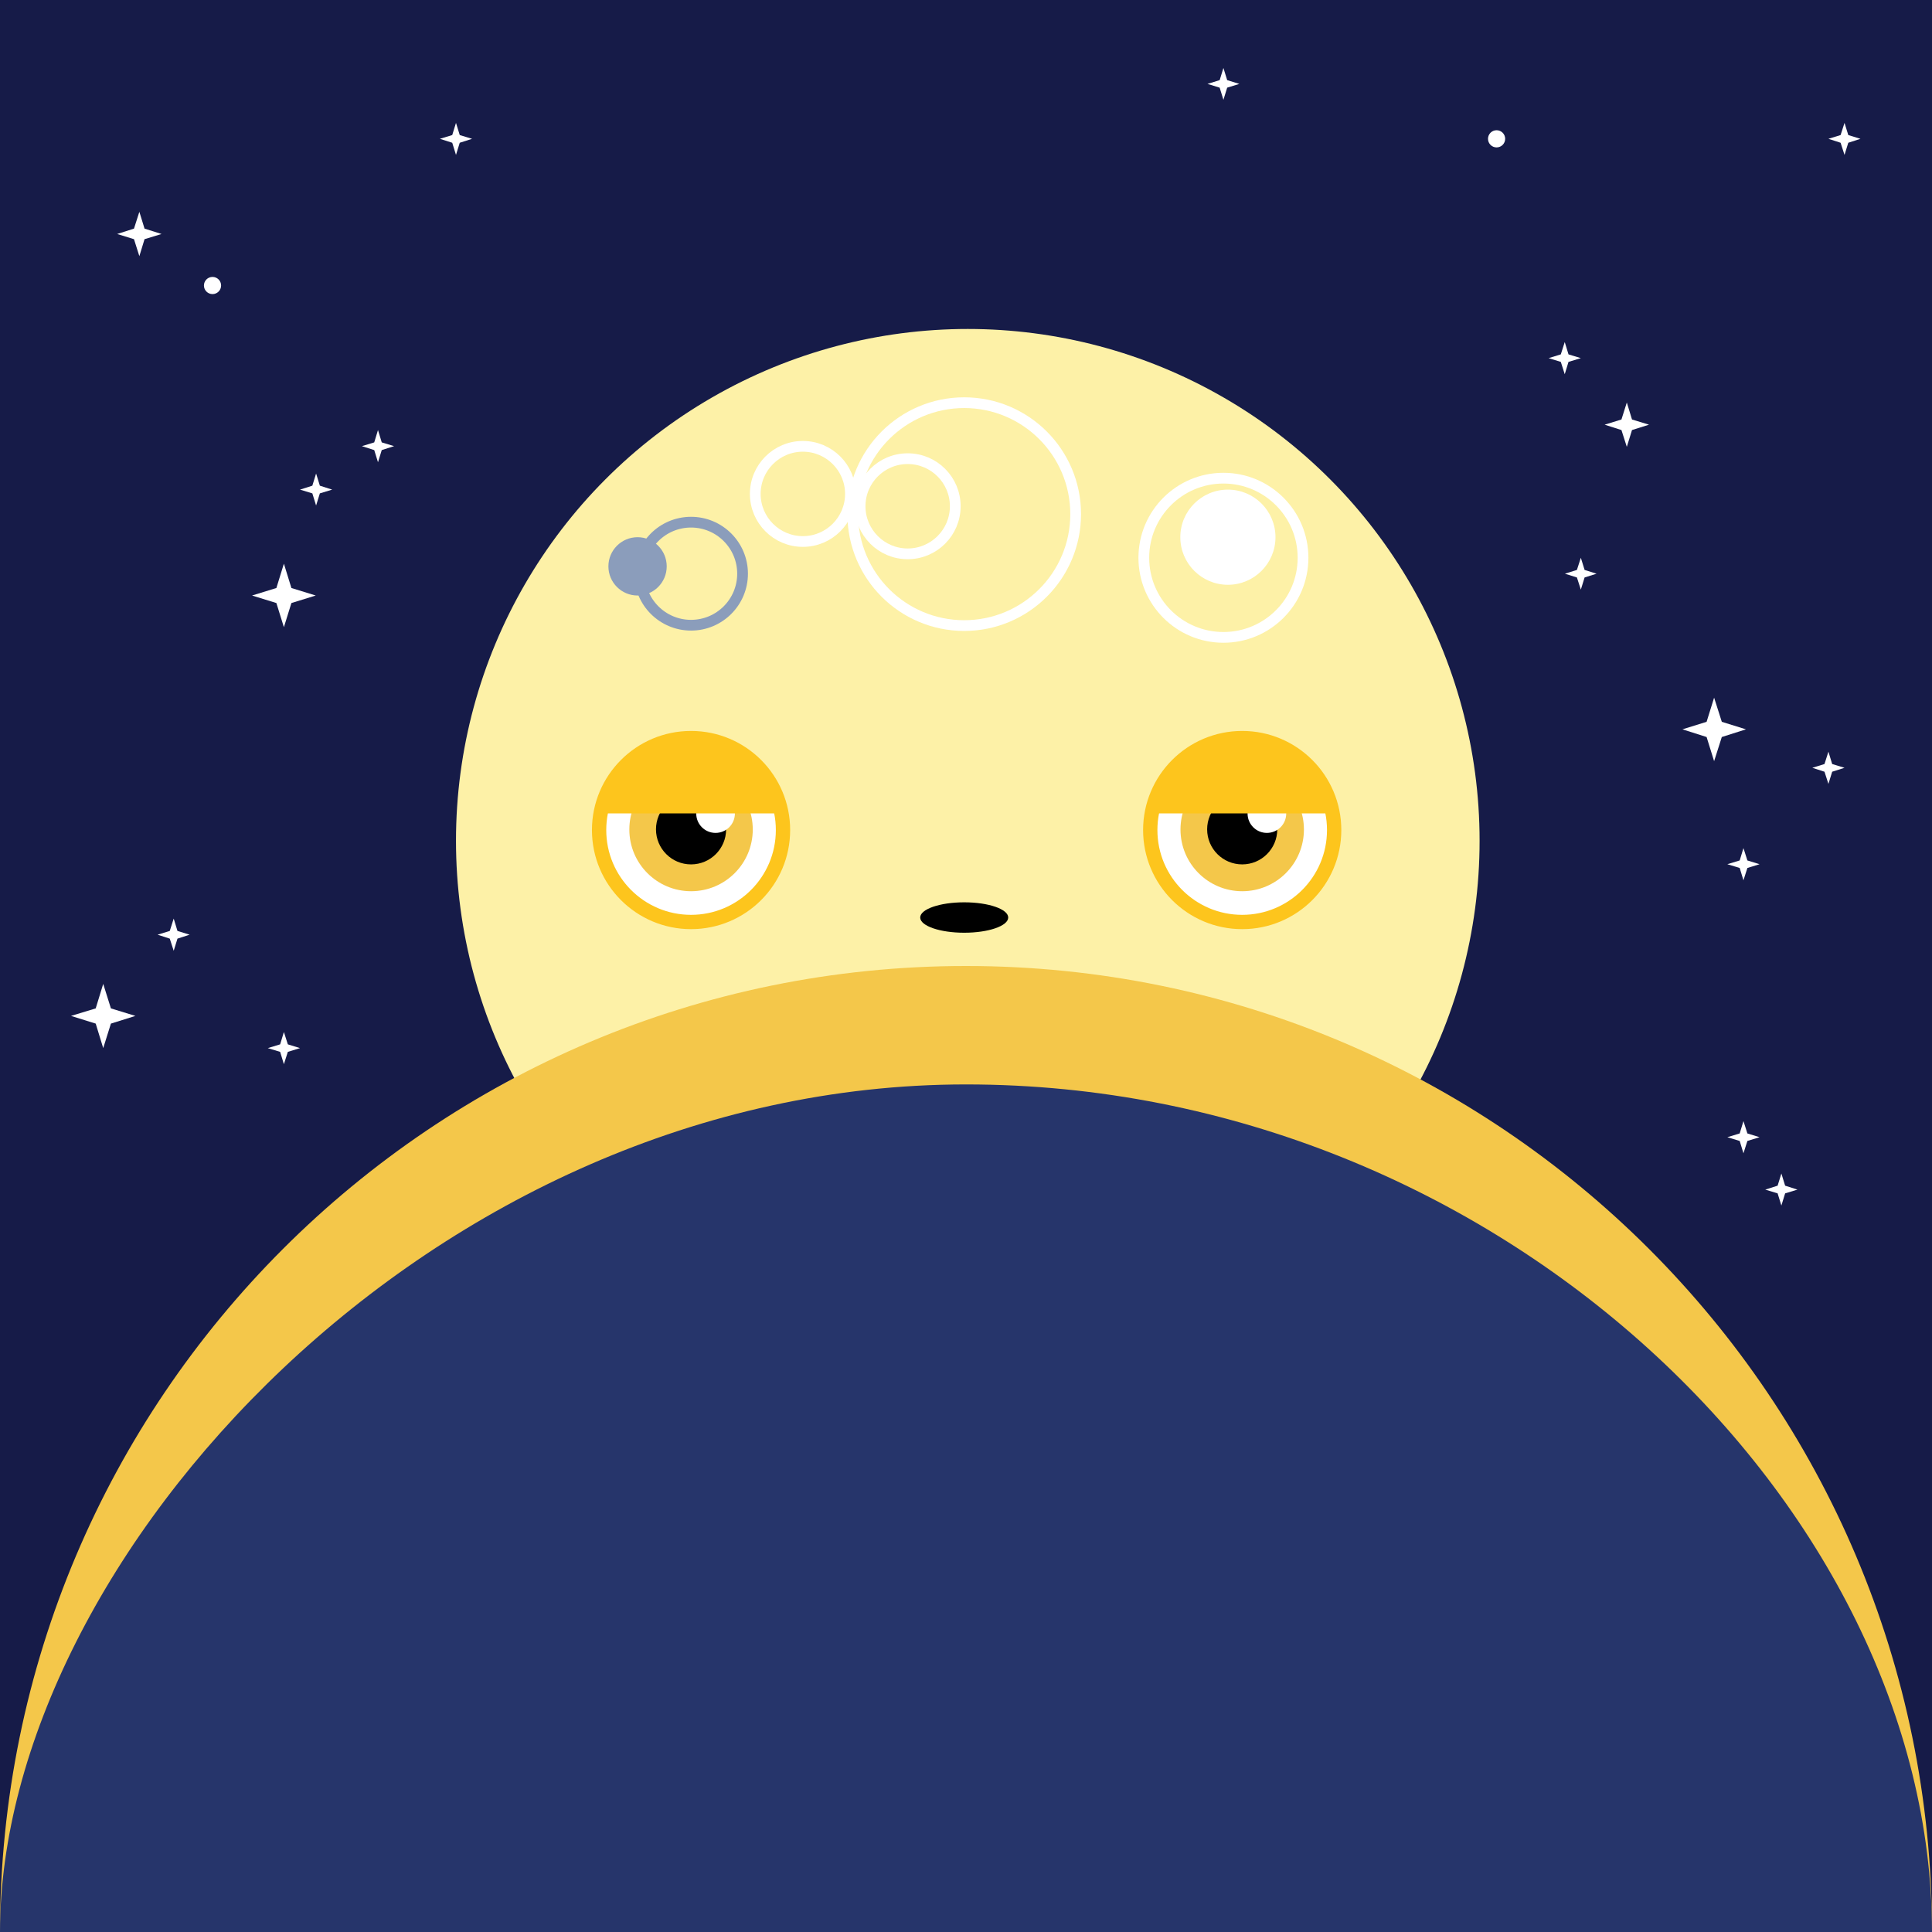
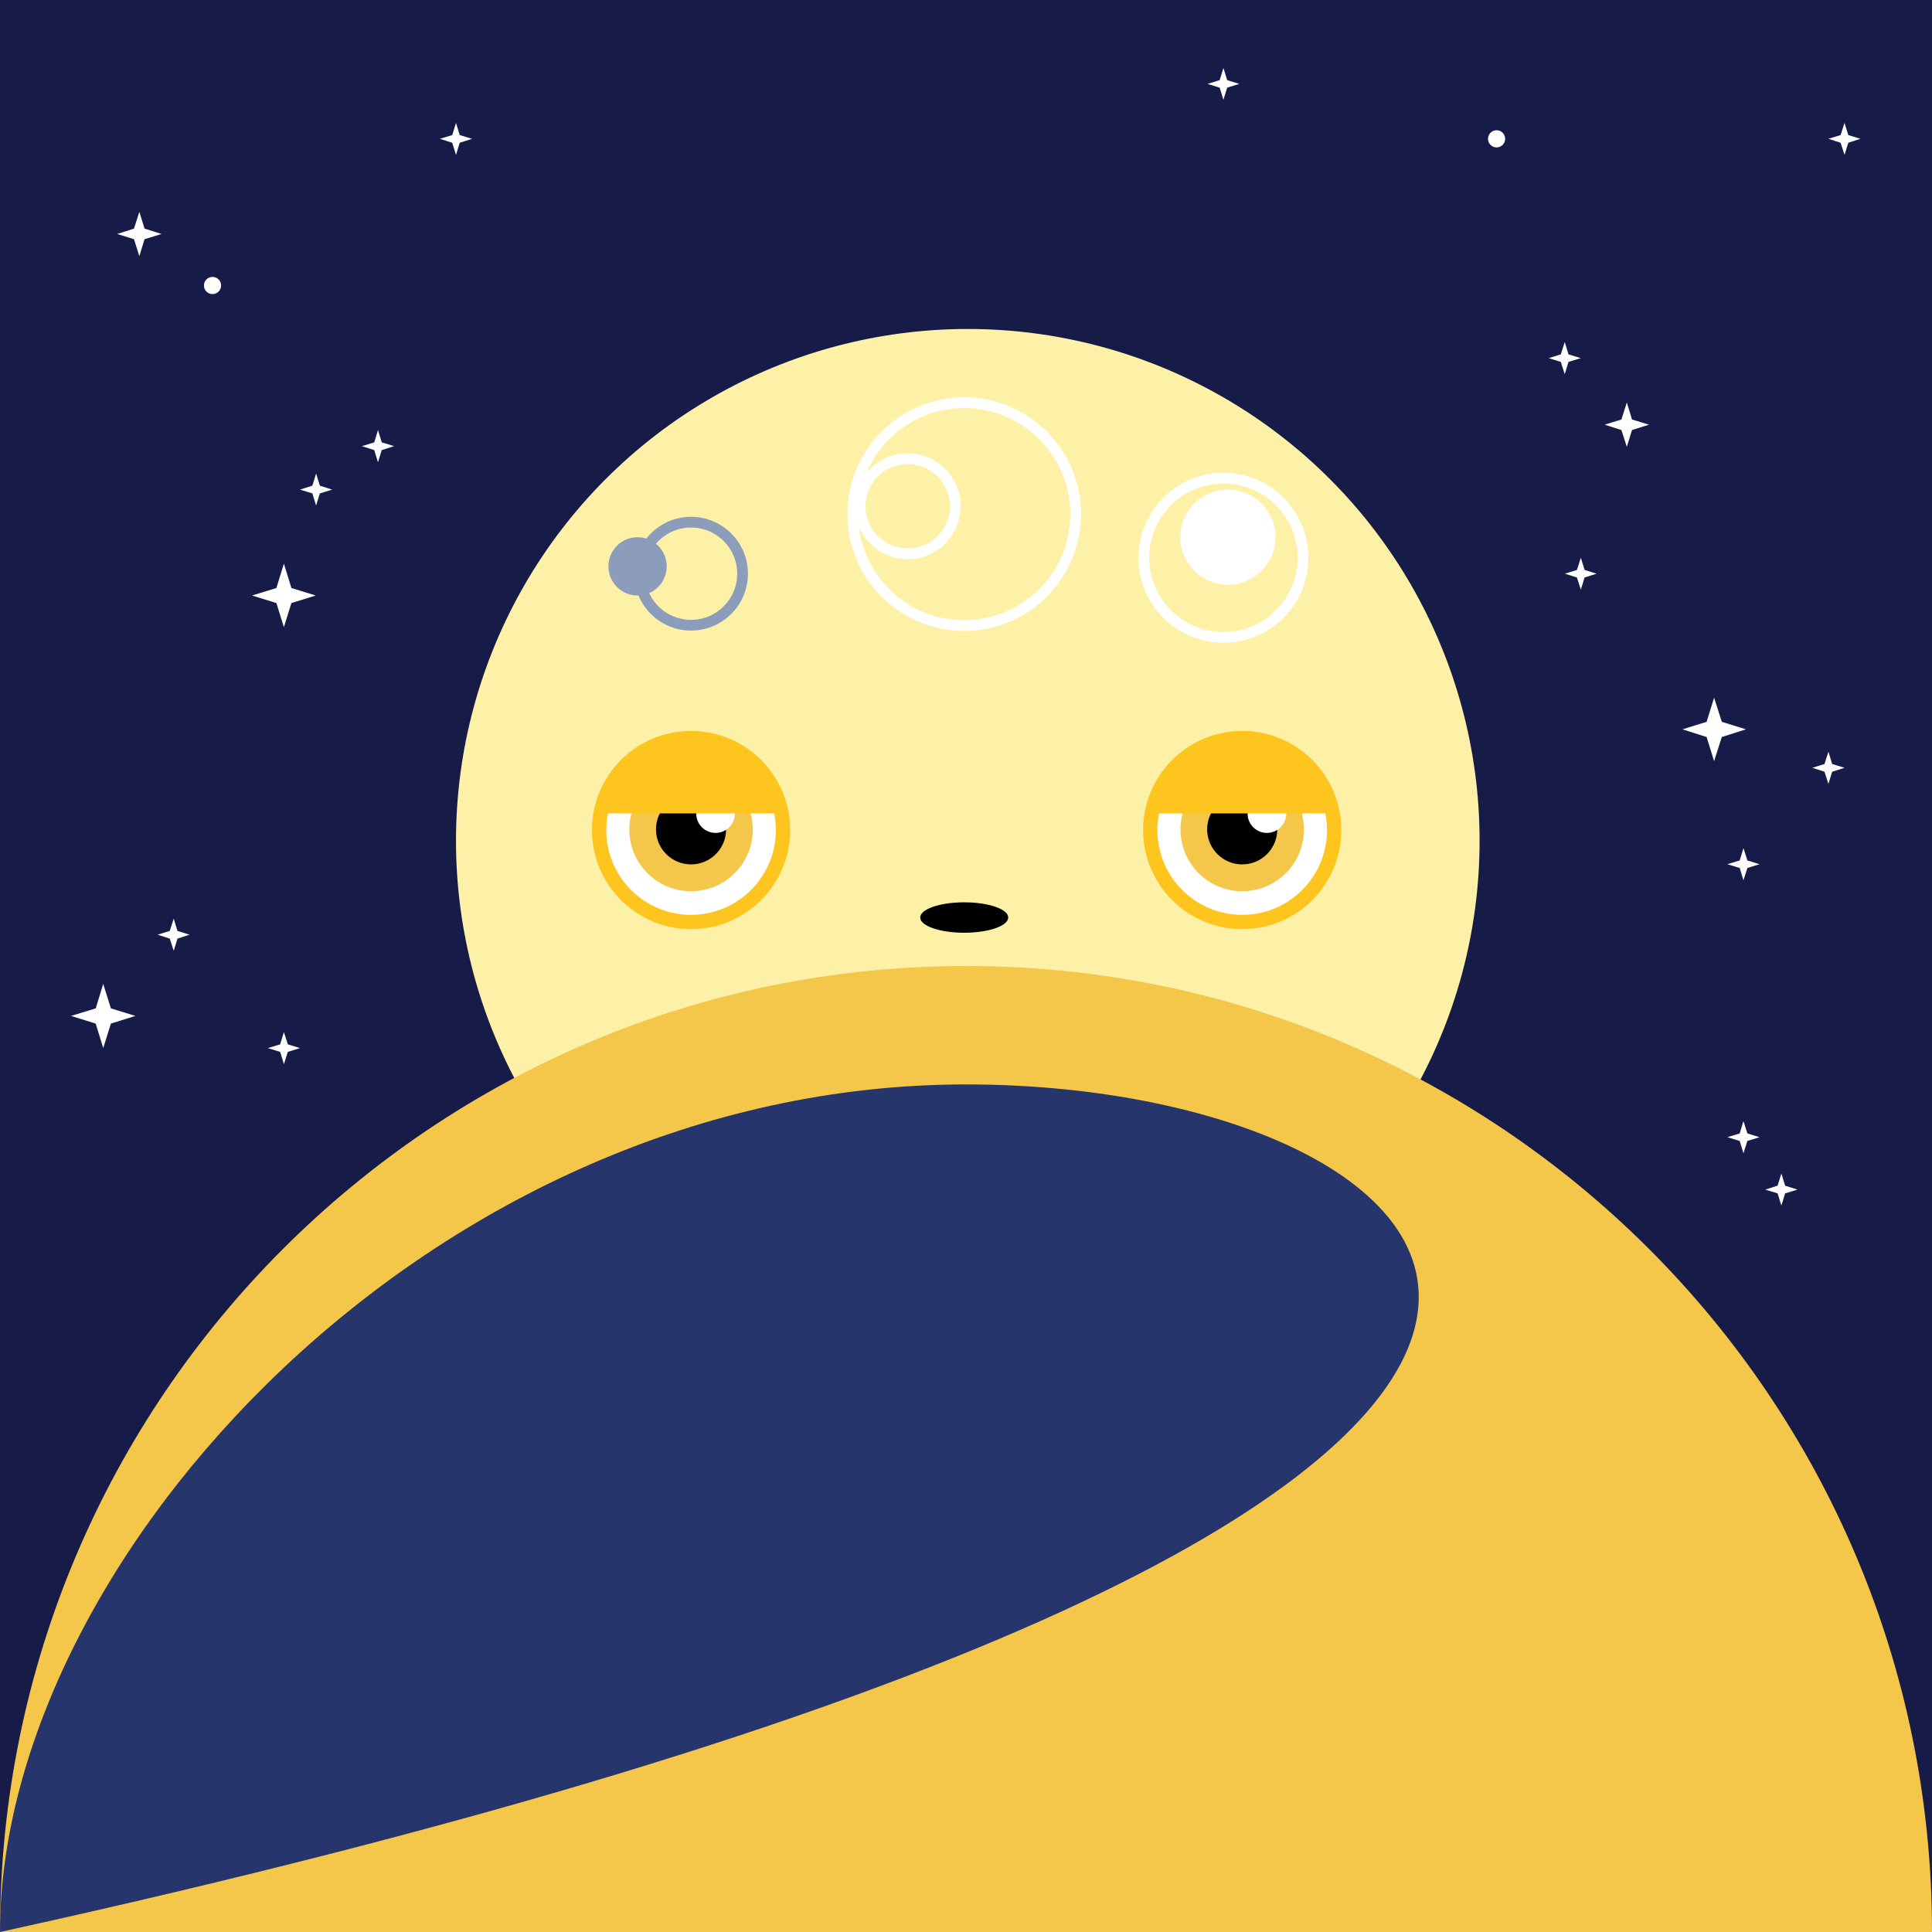
<svg xmlns="http://www.w3.org/2000/svg" version="1.1" id="レイヤー_1" x="0px" y="0px" viewBox="0 0 1080 1080" style="enable-background:new 0 0 1080 1080;" xml:space="preserve">
  <style type="text/css">
	.st0{fill:#161B48;}
	.st1{fill:#FDF1A7;}
	.st2{fill:#FFFFFF;stroke:#FDC51D;stroke-width:8;stroke-miterlimit:10;}
	.st3{fill:#F4C74A;}
	.st4{fill:#FFFFFF;}
	.st5{fill:#FDC51D;}
	.st6{fill:none;stroke:#FFFFFF;stroke-width:6;stroke-miterlimit:10;}
	.st7{fill:#8B9DBB;}
	.st8{fill:none;stroke:#8B9DBB;stroke-width:6;stroke-miterlimit:10;}
	.st9{fill:#26356B;}
</style>
  <g id="BG_00000049199473064088084310000008836133144443458486_">
    <rect class="st0" width="1080" height="1080" />
  </g>
  <g id="BG">
    <circle class="st1" cx="541" cy="470" r="286.1" />
    <circle class="st2" cx="386.3" cy="464" r="51.4" />
    <circle class="st3" cx="386.3" cy="463.7" r="34.5" />
    <circle cx="386.3" cy="463.6" r="19.6" />
    <circle class="st4" cx="400" cy="454.8" r="10.8" />
    <g>
      <path class="st5" d="M386.3,412.5c-25.3,0-46.3,18.2-50.6,42.2h101.2C432.6,430.8,411.6,412.5,386.3,412.5z" />
    </g>
    <circle class="st2" cx="694.4" cy="464" r="51.4" />
    <circle class="st3" cx="694.4" cy="463.7" r="34.5" />
    <circle cx="694.4" cy="463.6" r="19.6" />
    <circle class="st4" cx="708.2" cy="454.8" r="10.8" />
    <g>
      <path class="st5" d="M694.4,412.5c-25.3,0-46.3,18.2-50.6,42.2h101.2C740.7,430.8,719.7,412.5,694.4,412.5z" />
    </g>
    <ellipse cx="539" cy="512.9" rx="24.6" ry="8.5" />
    <circle class="st6" cx="539" cy="287.4" r="62.3" />
    <circle class="st6" cx="683.9" cy="311.8" r="44.5" />
    <circle class="st4" cx="686.4" cy="300.3" r="26.6" />
    <circle class="st4" cx="118.8" cy="159.6" r="4.8" />
    <circle class="st4" cx="836.6" cy="77.6" r="4.8" />
    <circle class="st7" cx="356.4" cy="316.6" r="16.3" />
    <circle class="st8" cx="386.3" cy="320.7" r="28.8" />
    <circle class="st6" cx="507.4" cy="283" r="26.6" />
-     <circle class="st6" cx="448.8" cy="276.1" r="26.6" />
    <g>
      <path class="st3" d="M540,540C241.8,540,0,781.8,0,1080h1080C1080,781.8,838.2,540,540,540z" />
    </g>
    <g>
-       <path class="st9" d="M540,606.2C241.8,606.2,0,871.7,0,1080h1080C1080,843.1,838.2,606.2,540,606.2z" />
+       <path class="st9" d="M540,606.2C241.8,606.2,0,871.7,0,1080C1080,843.1,838.2,606.2,540,606.2z" />
    </g>
    <g>
      <polygon class="st4" points="80.8,133.7 90.3,130.8 80.8,127.8 77.9,118.4 74.9,127.8 65.5,130.8 74.9,133.7 77.9,143.2   " />
    </g>
    <g>
      <polygon class="st4" points="912.3,240.4 921.8,237.4 912.3,234.5 909.4,225 906.4,234.5 897,237.4 906.4,240.4 909.4,249.8   " />
    </g>
    <g>
      <polygon class="st4" points="62,572.2 75.7,567.9 62,563.7 57.7,550 53.5,563.7 39.7,567.9 53.5,572.2 57.7,585.9   " />
    </g>
    <g>
      <polygon class="st4" points="257,79.8 263.9,77.6 257,75.5 254.9,68.7 252.8,75.5 245.9,77.6 252.8,79.8 254.9,86.6   " />
    </g>
    <g>
      <polygon class="st4" points="99.2,524.7 106,522.5 99.2,520.4 97.1,513.5 94.9,520.4 88.1,522.5 94.9,524.7 97.1,531.5   " />
    </g>
    <g>
      <polygon class="st4" points="213.4,251.6 220.3,249.4 213.4,247.3 211.3,240.4 209.2,247.3 202.3,249.4 209.2,251.6 211.3,258.4       " />
    </g>
    <g>
      <polygon class="st4" points="178.8,275.8 185.7,273.7 178.8,271.5 176.7,264.7 174.6,271.5 167.7,273.7 174.6,275.8 176.7,282.6       " />
    </g>
    <g>
      <polygon class="st4" points="162.9,337.1 176.5,332.9 162.9,328.7 158.7,315.1 154.5,328.7 140.9,332.9 154.5,337.1 158.7,350.6       " />
    </g>
    <g>
      <polygon class="st4" points="686,49 692.8,46.9 686,44.8 683.9,38 681.8,44.8 675,46.9 681.8,49 683.9,55.8   " />
    </g>
    <g>
      <polygon class="st4" points="885.8,322.8 892.5,320.7 885.8,318.6 883.7,311.8 881.5,318.6 874.8,320.7 881.5,322.8 883.7,329.6       " />
    </g>
    <g>
      <polygon class="st4" points="962.5,412 976,407.7 962.5,403.5 958.2,390 954,403.5 940.5,407.7 954,412 958.2,425.5   " />
    </g>
    <g>
      <polygon class="st4" points="1024.2,431.4 1031.1,429.2 1024.2,427.1 1022.1,420.2 1019.9,427.1 1013.1,429.2 1019.9,431.4     1022.1,438.2   " />
    </g>
    <g>
      <polygon class="st4" points="997.9,667.1 1004.8,665 997.9,662.8 995.8,656 993.7,662.8 986.8,665 993.7,667.1 995.8,673.9   " />
    </g>
    <g>
      <polygon class="st4" points="976.8,637.8 983.6,635.7 976.8,633.6 974.6,626.7 972.5,633.6 965.6,635.7 972.5,637.8 974.6,644.7       " />
    </g>
    <g>
      <polygon class="st4" points="160.9,588 167.7,585.9 160.9,583.8 158.7,576.9 156.6,583.8 149.7,585.9 156.6,588 158.7,594.9   " />
    </g>
    <g>
      <polygon class="st4" points="876.8,202.3 883.7,200.2 876.8,198.1 874.7,191.2 872.5,198.1 865.7,200.2 872.5,202.3 874.7,209.2       " />
    </g>
    <g>
      <polygon class="st4" points="976.8,485.2 983.6,483.1 976.8,481 974.6,474.1 972.5,481 965.6,483.1 972.5,485.2 974.6,492.1   " />
    </g>
    <g>
      <polygon class="st4" points="1033.2,79.8 1040,77.6 1033.2,75.5 1031.1,68.7 1028.9,75.5 1022.1,77.6 1028.9,79.8 1031.1,86.6       " />
    </g>
  </g>
</svg>